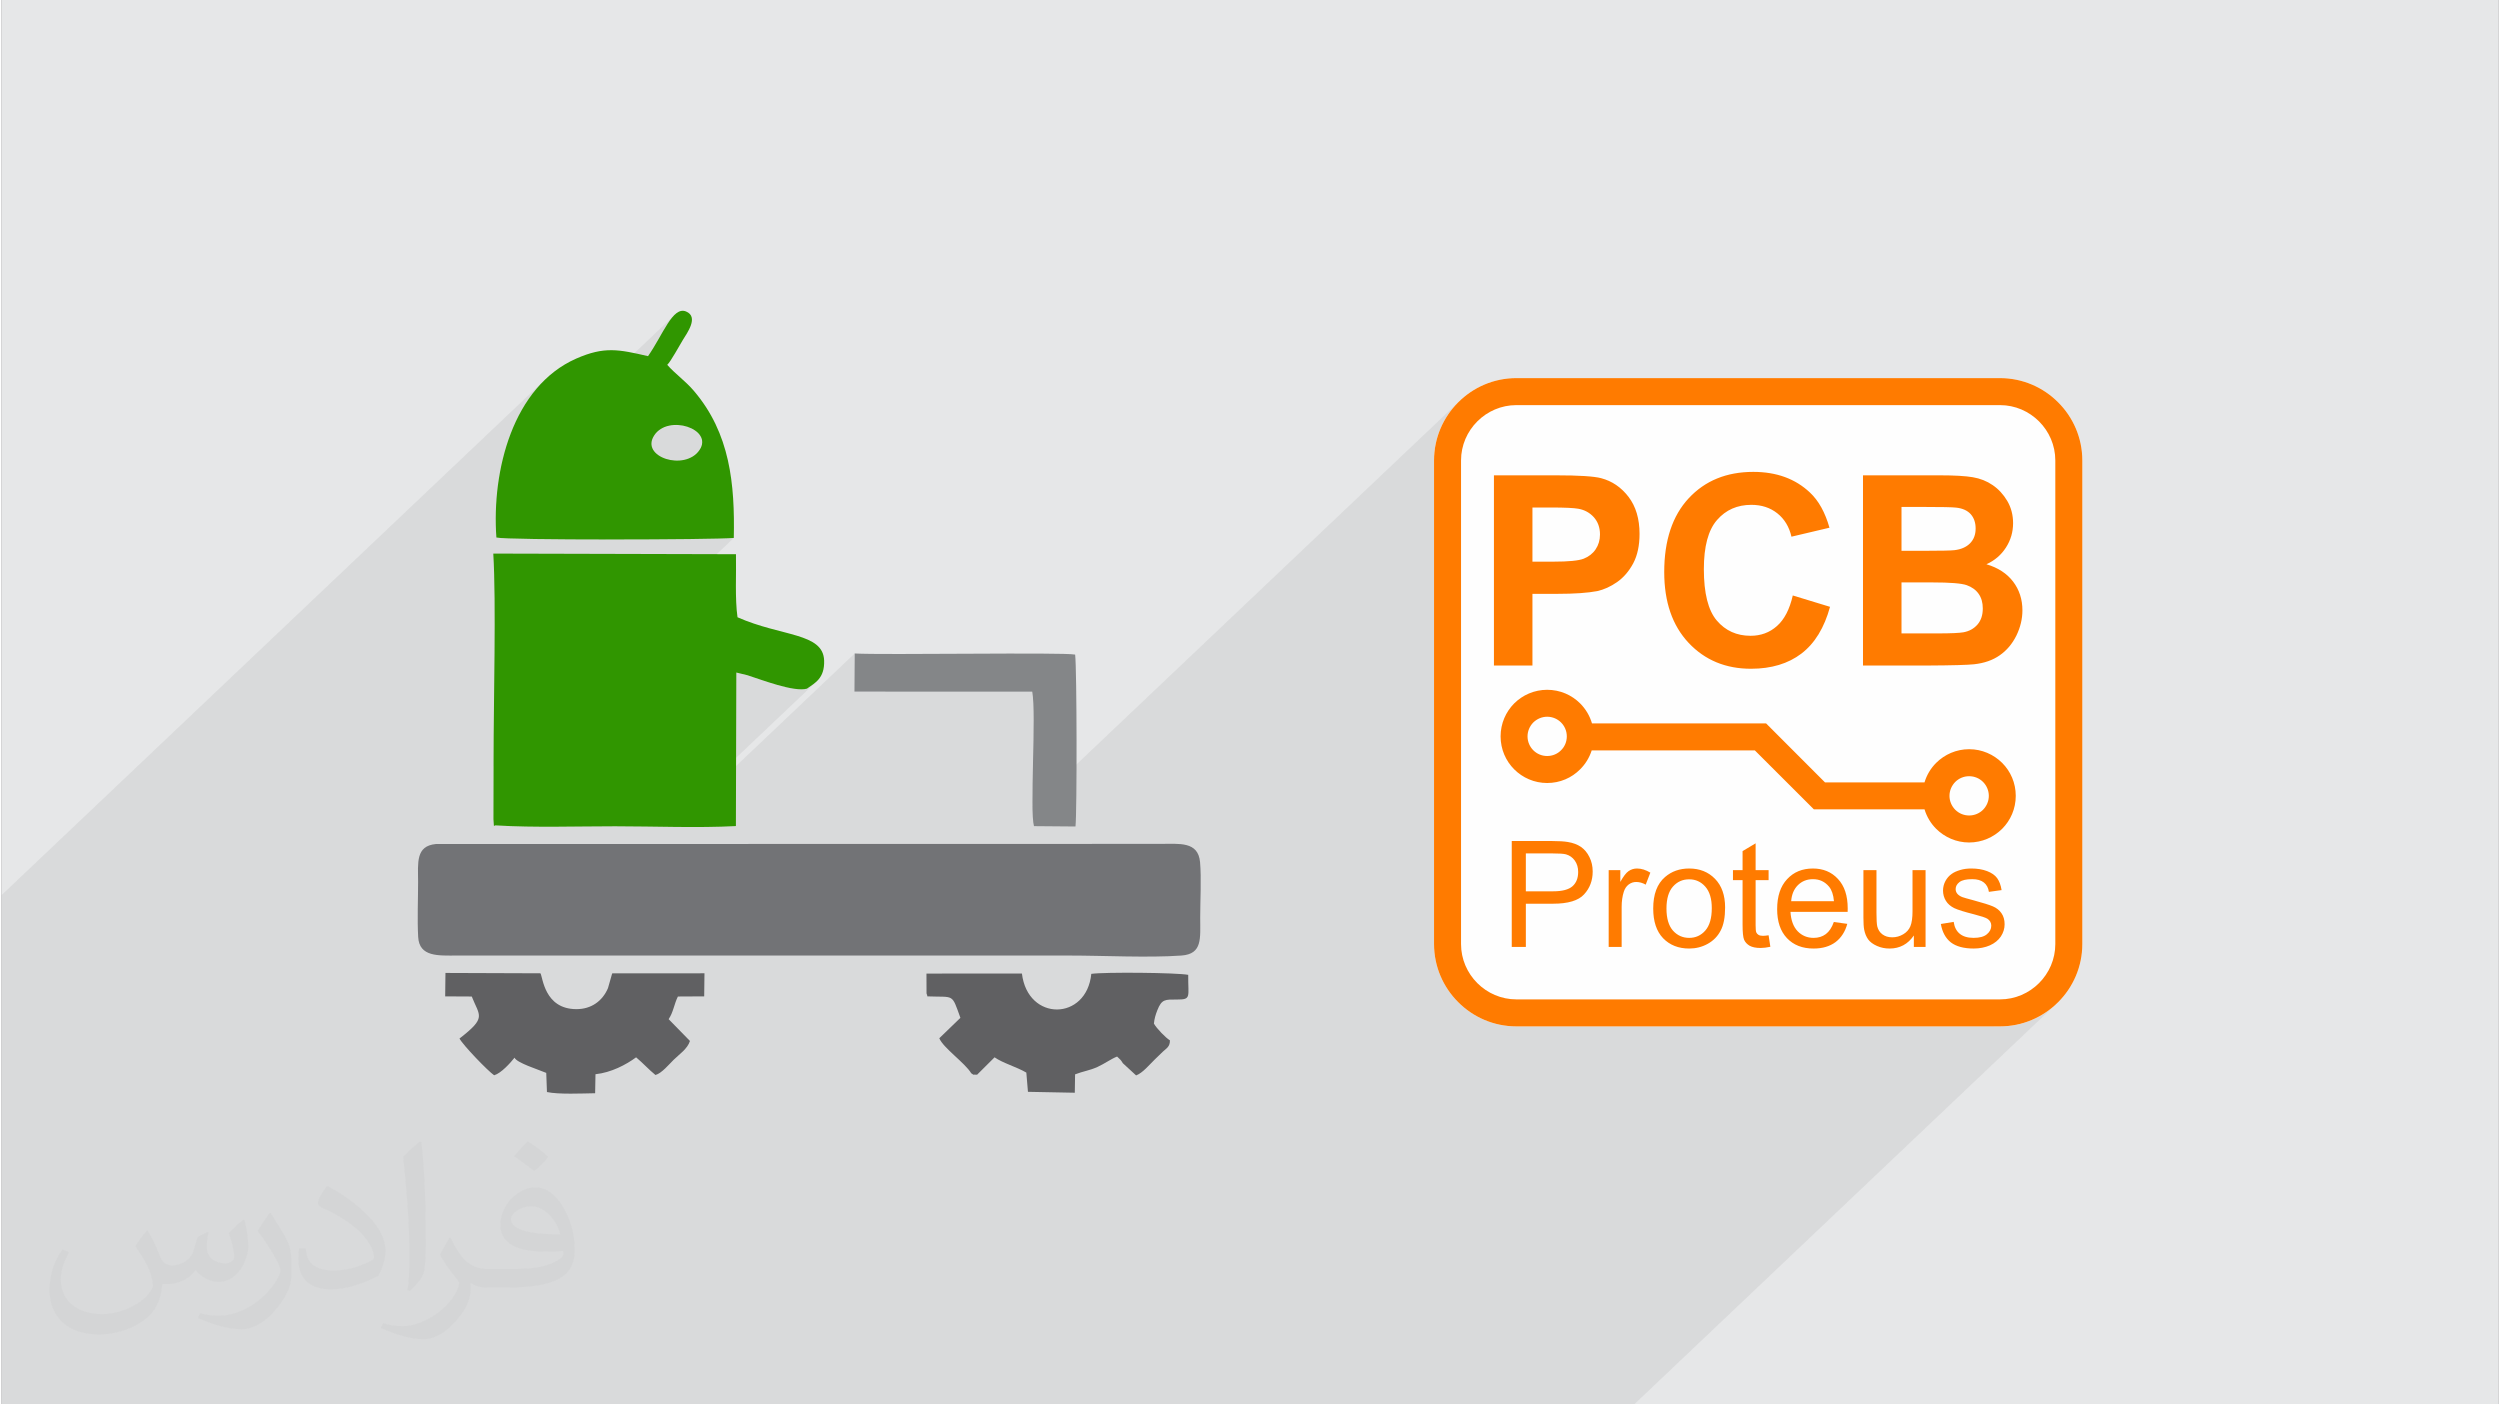
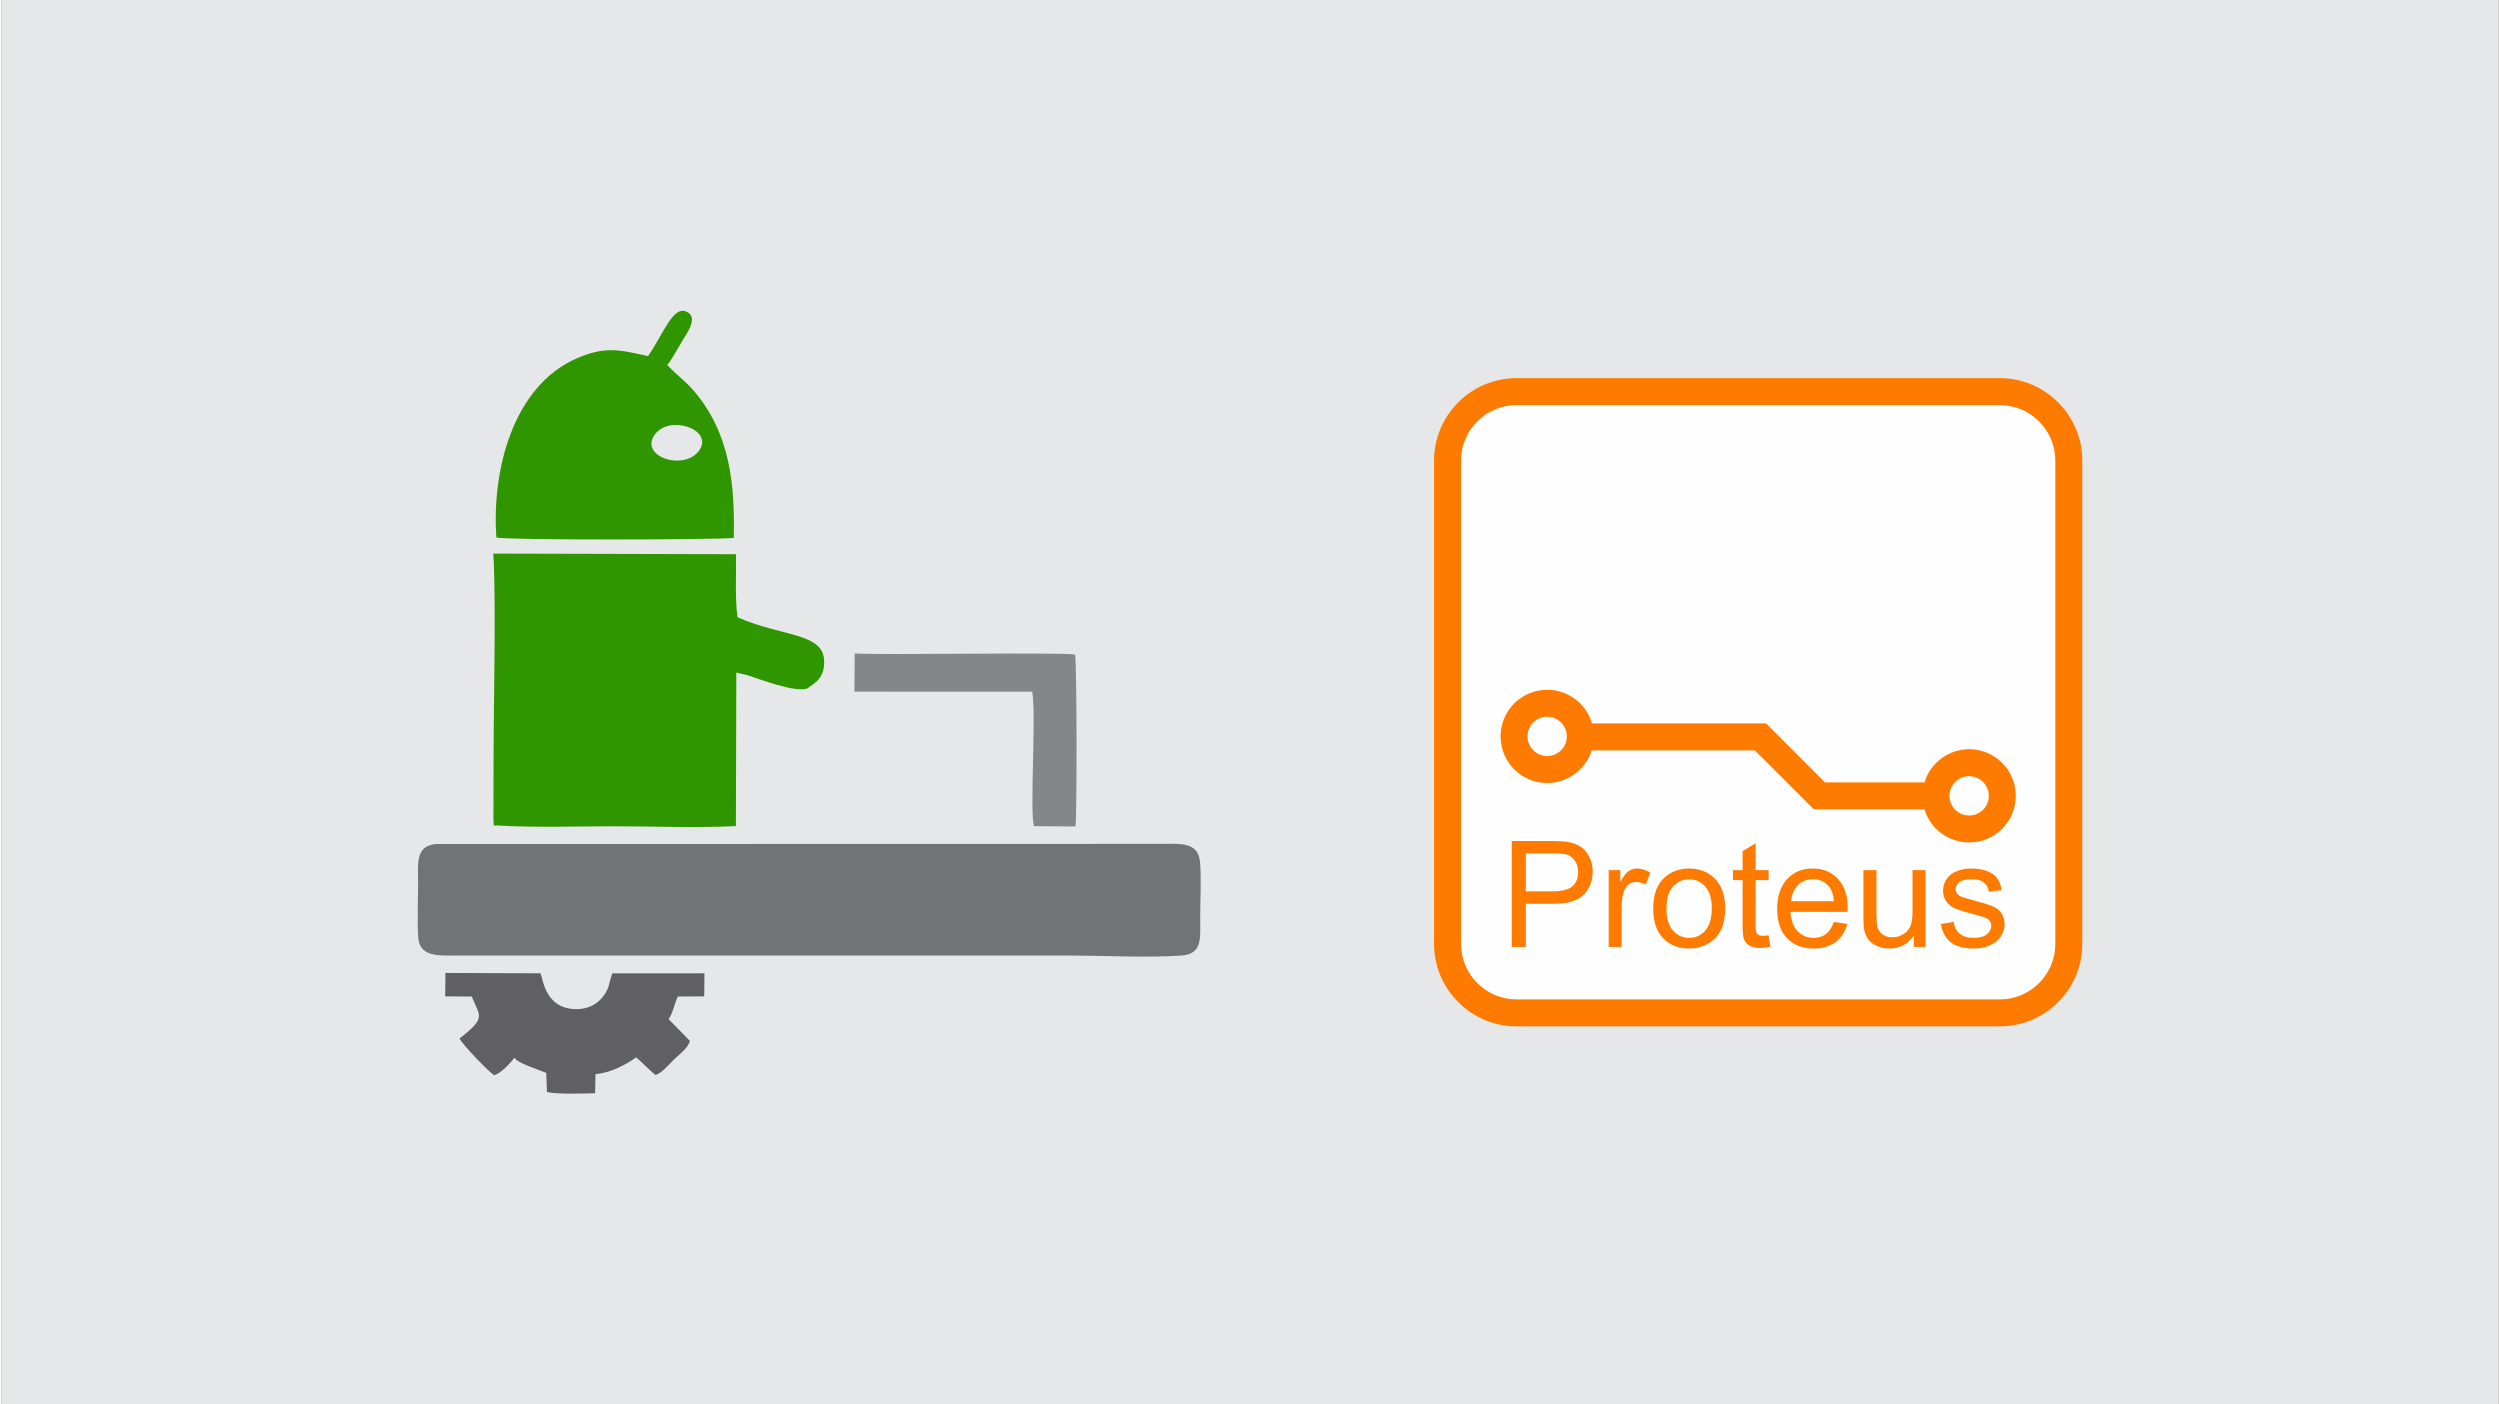
<svg xmlns="http://www.w3.org/2000/svg" xml:space="preserve" width="356px" height="200px" version="1.0" shape-rendering="geometricPrecision" text-rendering="geometricPrecision" image-rendering="optimizeQuality" fill-rule="evenodd" clip-rule="evenodd" viewBox="0 0 35600 20025">
  <rect x="0" y="0" width="35600" height="20025" fill="#808080" stroke="none" />
  <g id="Layer_x0020_1">
    <g id="_3020936198928">
      <path fill="#E6E7E8" d="M0 0l35600 0 0 20025 -35600 0 0 -20025z" />
-       <path fill="#373435" fill-opacity="0.078" d="M26540 6777l-558 529 -2 -6 -34 -65 -36 -60 -39 -55 -42 -51 -45 -46 -80 -69 -87 -60 -92 -51 -98 -41 -104 -32 -110 -23 -116 -14 -121 -5 -139 6 -133 18 -125 29 -118 41 -112 53 -105 64 -97 76 -805 763 6 -46 4 -59 2 -61 -3 -79 -7 -76 -12 -71 -17 -68 -22 -64 -28 -61 -32 -56 -36 -53 -41 -49 -43 -45 -45 -40 -47 -35 -50 -31 -53 -27 -54 -22 -57 -17 -44 -10 -54 -8 -65 -7 -76 -6 -86 -4 -98 -3 -108 -2 -120 -1 -878 0 -469 446 0 -658 4 -81 12 -78 19 -75 27 -73 34 -68 39 -65 46 -61 51 -56 -617 584 0 -27 6 -120 18 -116 29 -113 40 -107 49 -103 59 -97 68 -90 76 -83 -6070 5758 -1 -63 0 -130 2 -140 3 -149 3 -152 4 -154 3 -152 2 -147 0 -139 -1 -126 -3 -113 -7 -94 -9 -73 -2535 -1 4 -544 -2607 2473 -55 -1 -67 0 2177 -2065 -42 34 -44 31 -43 30 -82 10 -102 -9 -114 -22 -122 -32 -122 -36 -117 -39 -104 -35 -87 -29 -157 -38 -2315 2197 -47 0 -107 1 -108 1 -107 0 -107 -1 -106 -1 -107 -1 -105 -3 -105 -3 -103 -4 -103 -6 -16 -1 -11 4 -6 4 -3 2 -1 -5 -1 -16 -1 -29 -4 -48 2 -760 3425 -3250 -86 5 -139 4 -186 4 -224 3 -254 2 -276 2 -291 1 -296 1 -82 0 1345 -1276 39 -107 -26 -94 -75 -77 -109 -53 -128 -25 -131 9 -121 47 -94 91 -1560 1480 -145 -2 -207 -4 -166 -5 -115 -6 -58 -6 -9 -182 1 -185 9 -169 2161 -2050 77 -119 71 -121 68 -117 64 -106 63 -88 64 -62 -2540 2409 23 -144 40 -187 51 -184 62 -179 73 -172 85 -165 97 -154 110 -144 122 -131 -7747 7349 0 7262 23276 0 6046 -5736 -83 76 -91 68 -96 59 -103 49 -108 40 -112 29 -116 18 -120 6 -93 0 650 -617 -56 51 -61 46 -65 39 -69 34 -72 26 -75 20 -78 12 -81 4 -922 0 886 -840 17 -18 16 -18 15 -20 12 -21 11 -21 10 -21 7 -22 6 -22 4 -22 3 -22 1 -23 -1 -23 -2 -23 -4 -21 -4 -20 -7 -20 -7 -18 -9 -17 -11 -17 -12 -15 -12 -15 -14 -13 -15 -13 -16 -12 -16 -10 -18 -10 -19 -9 -22 -8 -25 -10 -28 -10 -12 -3 211 -201 -4 -26 -6 -25 -7 -23 -7 -22 -9 -20 -9 -20 -10 -18 -11 -16 -13 -16 -14 -14 -15 -14 -17 -13 -19 -12 -20 -12 -22 -10 -24 -10 -25 -9 -25 -7 -27 -7 -28 -5 -29 -4 -29 -3 -31 -2 -32 0 -21 0 -21 1 -20 2 -20 2 -20 4 -19 3 -20 5 -18 5 -19 6 -12 4 631 -598 42 -47 39 -51 33 -55 28 -58 22 -61 17 -64 10 -66 3 -68 -3 -68 -10 -66 -17 -64 -22 -61 -28 -58 -33 -55 -39 -51 -42 -47 -48 -43 -51 -38 -55 -34 -58 -28 -61 -22 -64 -16 -66 -10 -68 -4 -68 4 -66 10 -63 16 -61 22 -58 28 -55 34 -51 38 -48 43 -292 278 -699 0 1970 -1870 32 -31 31 -34 28 -36 27 -39 24 -40 23 -43 20 -44 17 -44 15 -45 12 -45 10 -45 6 -45 4 -46 2 -46 -2 -58 -7 -56 -10 -54 -15 -53 -18 -50 -23 -48 -27 -47 -31 -44 -35 -42 -39 -39 -42 -35 -46 -33 -49 -29 -53 -26 -56 -23 -20 -7 151 -143 31 -33 29 -36 27 -39 24 -40 21 -41 17 -42 14 -43 12 -44 8 -45 4 -47 2 -46 -1 -44 -4 -42 -7 -41 -9 -40 -12 -39 -14 -39 -17 -37 -19 -35 -22 -35 -22 -32 -25 -31 -25 -29 -27 -28 -28 -25 -29 -24 -31 -22 -31 -21 -33 -18 -34 -17 -35 -15 -36 -13 -37 -11 -38 -9 -39 -8 -42 -6 -47 -6 -53 -4 -57 -4 -63 -3 -67 -2 -73 -1 -78 -1 -1085 0z" />
      <g>
        <path fill="#727376" d="M5940 13359c15,288 291,265 551,265l8732 0c495,0 1120,34 1599,0 303,-22 268,-245 268,-542 0,-238 18,-561 -2,-789 -27,-300 -295,-261 -566,-261l-10330 2c-289,28 -254,266 -253,537 0,253 -13,539 1,788z" />
        <path fill="#309600" d="M7056 11769c544,33 1140,12 1692,12 555,0 1175,26 1722,-3l6 -2189 157 38c201,64 663,244 850,192 113,-82 253,-144 245,-401 -13,-398 -609,-340 -1235,-617 -38,-265 -16,-621 -22,-899l-3460 -9c42,696 4,2107 4,2932l-2 855c14,154 -9,78 43,89zm2895 -5353c-207,307 -851,101 -645,-209 203,-306 846,-88 645,209zm-734 -1338c-417,-96 -622,-142 -1024,35 -903,398 -1206,1597 -1138,2551 141,39 3086,33 3385,6 16,-768 -52,-1492 -570,-2098 -122,-143 -261,-237 -379,-370 50,-46 173,-275 224,-357 57,-94 231,-327 44,-404 -191,-78 -327,329 -542,637z" />
-         <path fill="#606062" d="M13825 15302c60,35 -12,14 84,21l249 -248c118,83 314,136 453,218l23 274 668 13 4 -262c115,-45 206,-54 320,-106 101,-46 194,-115 279,-148 47,48 48,38 82,95l189 174c93,-34 191,-154 264,-225 45,-43 74,-72 119,-115 50,-47 101,-69 99,-160 -59,-35 -191,-171 -228,-239 6,-69 25,-130 49,-191 63,-159 110,-152 279,-152 210,1 158,-35 161,-352 -167,-32 -1195,-41 -1382,-14 -65,670 -906,686 -989,-5l-1361 1 1 282c1,4 5,20 6,17 1,-3 3,11 6,26 389,16 342,-50 471,306l-301 291c53,135 368,353 455,499z" />
        <path fill="#606062" d="M9323 15327c87,-22 195,-153 260,-217 78,-77 197,-155 232,-268l-304 -311c68,-101 78,-214 132,-323l375 -2 4 -329 -1316 1 -60 211c-78,183 -238,300 -451,299 -459,-1 -478,-462 -512,-511l-1354 -5 -4 334 379 2c112,283 216,296 -175,599 52,97 404,462 494,524 101,-29 234,-179 291,-251 29,73 336,168 452,217l10 273c165,36 506,20 687,17l5 -271c222,-23 436,-135 579,-241 97,81 185,179 276,252z" />
        <path fill="#848688" d="M12160 9861l2535 1c60,328 -38,1694 25,1917l592 5c22,-214 20,-2239 -5,-2451 -167,-36 -2751,8 -3143,-16l-4 544z" />
        <path fill="#FEFEFE" fill-rule="nonzero" d="M21598 5391l6895 0c323,0 617,132 829,345 213,212 345,506 345,829l0 6895c0,323 -132,617 -345,829 -212,213 -506,345 -829,345l-6895 0c-323,0 -617,-132 -829,-345 -213,-212 -345,-506 -345,-829l0 -6895c0,-323 132,-617 345,-829 212,-213 506,-345 829,-345z" />
        <g>
          <path fill="#FF7B00" fill-rule="nonzero" d="M22676 10314l2482 0 840 841 1419 0c32,-107 90,-202 166,-278 121,-120 287,-195 470,-195 184,0 350,75 471,195 120,120 194,286 194,470 0,184 -74,350 -194,470 -121,120 -287,195 -471,195 -183,0 -349,-75 -470,-195 -76,-76 -134,-172 -166,-278l-1578 0 -841 -840 -2326 0c-33,103 -90,196 -165,270 -120,121 -286,195 -470,195 -183,0 -349,-74 -470,-195 -120,-120 -194,-286 -194,-470 0,-183 74,-349 194,-470 121,-120 287,-194 470,-194 184,0 350,74 470,194 79,79 137,176 169,285zm-441 -13c-50,-50 -120,-82 -198,-82 -77,0 -147,32 -198,82 -50,51 -82,121 -82,198 0,78 32,148 82,198 51,51 121,82 198,82 78,0 148,-31 198,-82 51,-50 82,-120 82,-198 0,-77 -31,-147 -82,-198zm6017 848c-51,-51 -121,-82 -199,-82 -77,0 -147,31 -198,82 -50,51 -82,121 -82,198 0,77 32,147 82,198 51,51 121,82 198,82 78,0 148,-31 199,-82 50,-51 82,-121 82,-198 0,-77 -32,-147 -82,-198z" />
-           <path fill="#FF7B00" fill-rule="nonzero" d="M21278 9489l0 -2712 878 0c333,0 550,14 651,41 155,41 285,129 390,266 104,136 157,312 157,528 0,167 -30,306 -90,420 -61,113 -137,202 -230,267 -93,65 -188,108 -284,129 -130,25 -319,39 -567,39l-356 0 0 1022 -549 0zm549 -2253l0 772 299 0c215,0 359,-14 431,-42 73,-29 130,-73 171,-134 41,-61 62,-131 62,-212 0,-99 -30,-180 -87,-245 -58,-64 -131,-105 -220,-121 -65,-12 -195,-18 -392,-18l-264 0zm3712 1254l531 162c-82,299 -217,520 -407,666 -189,144 -429,217 -720,217 -361,0 -657,-123 -889,-369 -232,-247 -348,-583 -348,-1010 0,-452 117,-803 350,-1053 233,-250 540,-375 920,-375 332,0 601,99 808,295 124,116 216,283 278,501l-542 128c-32,-140 -99,-251 -200,-332 -103,-82 -226,-122 -372,-122 -201,0 -364,72 -489,216 -126,144 -188,378 -188,701 0,342 61,587 184,732 124,146 285,218 482,218 146,0 272,-46 376,-139 105,-92 181,-238 226,-436zm1001 -1713l1085 0c215,0 375,9 480,27 106,18 200,55 283,112 84,57 153,132 209,226 55,94 83,200 83,317 0,126 -34,243 -102,348 -68,106 -161,185 -278,238 165,49 291,131 380,247 88,116 133,252 133,410 0,123 -29,243 -86,360 -58,117 -136,210 -236,280 -99,70 -221,113 -367,129 -91,10 -311,16 -660,18l-924 0 0 -2712zm549 451l0 625 359 0c212,0 345,-3 397,-9 93,-11 167,-43 221,-97 53,-54 80,-124 80,-211 0,-84 -23,-151 -69,-204 -47,-52 -115,-84 -206,-94 -55,-7 -211,-10 -467,-10l-315 0zm0 1076l0 727 508 0c197,0 322,-6 375,-16 82,-15 148,-51 199,-109 51,-58 77,-134 77,-231 0,-82 -19,-151 -59,-208 -39,-56 -97,-98 -171,-124 -75,-26 -237,-39 -486,-39l-443 0z" />
          <path fill="#FF7B00" fill-rule="nonzero" d="M21598 5391l6895 0c323,0 617,132 829,345 213,212 345,506 345,829l0 6895c0,323 -132,617 -345,829 -212,213 -506,345 -829,345l-6895 0c-323,0 -617,-132 -829,-345 -213,-212 -345,-506 -345,-829l0 -6895c0,-323 132,-617 345,-829 212,-213 506,-345 829,-345zm6895 385l-6895 0c-217,0 -414,89 -557,232 -143,143 -232,340 -232,557l0 6895c0,217 89,414 232,557 143,143 340,232 557,232l6895 0c217,0 414,-89 557,-232 143,-143 232,-340 232,-557l0 -6895c0,-217 -89,-414 -232,-557 -143,-143 -340,-232 -557,-232z" />
          <path fill="#FF7B00" fill-rule="nonzero" d="M21532 13501l0 -1510 570 0c101,0 177,5 230,14 74,12 137,36 187,70 50,35 91,84 121,146 31,62 46,131 46,205 0,128 -41,237 -123,326 -81,89 -229,133 -443,133l-387 0 0 616 -201 0zm201 -793l390 0c129,0 220,-24 275,-72 54,-48 81,-116 81,-204 0,-63 -16,-117 -48,-162 -32,-45 -74,-74 -126,-89 -34,-9 -96,-13 -186,-13l-386 0 0 540zm1181 793l0 -1095 166 0 0 168c43,-78 82,-129 118,-154 37,-25 76,-37 120,-37 62,0 126,20 190,59l-66 171c-45,-25 -90,-38 -135,-38 -40,0 -76,12 -108,36 -32,25 -55,58 -69,102 -21,65 -31,137 -31,216l0 572 -185 0zm635 -548c0,-202 56,-352 169,-449 94,-81 208,-121 344,-121 150,0 273,49 369,148 95,98 143,234 143,407 0,141 -21,251 -64,331 -42,81 -103,143 -184,188 -81,45 -169,67 -264,67 -153,0 -277,-49 -372,-147 -94,-98 -141,-239 -141,-424zm189 1c0,140 31,244 92,314 62,69 139,104 232,104 92,0 169,-35 230,-105 61,-70 92,-176 92,-319 0,-135 -31,-237 -93,-307 -61,-69 -138,-104 -229,-104 -93,0 -170,34 -232,104 -61,69 -92,173 -92,313zm1456 381l25 164c-52,11 -98,17 -139,17 -67,0 -119,-11 -157,-32 -36,-22 -63,-50 -78,-85 -15,-34 -22,-107 -22,-219l0 -631 -137 0 0 -143 137 0 0 -271 186 -111 0 382 185 0 0 143 -185 0 0 642c0,53 3,87 9,102 7,15 17,27 32,36 15,9 36,14 63,14 21,0 48,-3 81,-8zm930 -189l192 26c-30,111 -86,198 -167,260 -82,61 -186,92 -313,92 -160,0 -286,-49 -380,-148 -93,-98 -140,-236 -140,-413 0,-184 47,-327 142,-428 94,-102 217,-152 368,-152 146,0 265,49 357,149 93,99 139,239 139,420 0,11 0,27 -1,49l-815 0c7,120 41,212 102,276 61,63 137,95 228,95 68,0 126,-18 174,-54 48,-36 86,-93 114,-172zm-608 -297l610 0c-8,-92 -32,-161 -70,-207 -59,-71 -135,-107 -229,-107 -85,0 -157,28 -215,85 -57,57 -89,133 -96,229zm1749 652l0 -163c-85,124 -200,186 -346,186 -64,0 -124,-12 -180,-37 -56,-25 -98,-56 -125,-93 -27,-38 -46,-83 -57,-138 -7,-36 -11,-94 -11,-172l0 -678 186 0 0 606c0,96 4,162 11,195 12,49 36,87 74,115 38,28 84,42 140,42 55,0 107,-14 156,-43 48,-28 83,-67 103,-116 20,-49 30,-120 30,-214l0 -585 186 0 0 1095 -167 0zm385 -327l183 -30c10,74 39,130 86,169 47,39 113,59 198,59 85,0 149,-17 190,-52 41,-34 62,-75 62,-122 0,-42 -19,-75 -56,-99 -26,-16 -89,-37 -190,-63 -135,-34 -229,-63 -282,-88 -52,-26 -92,-60 -119,-104 -27,-44 -41,-93 -41,-146 0,-49 12,-94 34,-136 22,-41 52,-76 91,-103 29,-21 68,-39 118,-54 49,-15 103,-22 159,-22 86,0 161,12 226,37 65,25 113,58 144,101 30,42 52,99 63,170l-181 25c-8,-57 -32,-102 -71,-133 -40,-32 -95,-48 -167,-48 -85,0 -146,14 -182,42 -36,28 -54,61 -54,99 0,24 7,45 22,65 15,19 39,36 71,49 19,7 73,23 164,47 130,35 222,64 274,86 52,22 93,55 122,97 30,43 45,95 45,159 0,61 -18,119 -54,174 -37,54 -89,96 -156,126 -69,30 -146,45 -231,45 -142,0 -251,-30 -326,-88 -74,-59 -122,-146 -142,-262z" />
        </g>
      </g>
-       <path fill="#373435" fill-opacity="0.031" d="M2082 17547c68,103 112,202 155,312 32,64 49,183 199,183 44,0 107,-14 163,-45 63,-33 111,-83 136,-159l60 -202 146 -72 10 10c-20,76 -25,149 -25,206 0,169 146,233 262,233 68,0 129,-33 129,-95 0,-80 -34,-216 -78,-338 68,-68 136,-136 214,-191l12 6c34,144 53,286 53,381 0,93 -41,196 -75,264 -70,132 -194,237 -344,237 -114,0 -241,-57 -328,-163l-5 0c-82,102 -209,194 -412,194l-63 0c-10,134 -39,229 -83,314 -121,237 -480,404 -818,404 -470,0 -706,-272 -706,-633 0,-223 73,-431 185,-578l92 38c-70,134 -117,261 -117,385 0,338 275,499 592,499 294,0 658,-187 724,-404 -25,-237 -114,-349 -250,-565 41,-72 94,-144 160,-221l12 0zm5421 -1274c99,62 196,136 291,220 -53,75 -119,143 -201,203 -95,-77 -190,-143 -287,-213 66,-74 131,-146 197,-210zm51 926c-160,0 -291,105 -291,183 0,167 320,219 703,217 -48,-196 -216,-400 -412,-400zm-359 895c208,0 390,-6 529,-41 155,-40 286,-118 286,-172 0,-14 0,-31 -5,-45 -87,8 -187,8 -274,8 -282,0 -498,-64 -583,-222 -21,-44 -36,-93 -36,-149 0,-153 66,-303 182,-406 97,-85 204,-138 313,-138 197,0 354,158 464,408 60,136 101,293 101,491 0,132 -36,243 -118,326 -153,148 -435,204 -867,204l-196 0 0 0 -51 0c-107,0 -184,-19 -245,-66l-10 0c3,25 5,49 5,72 0,97 -32,221 -97,320 -192,286 -400,410 -580,410 -182,0 -405,-70 -606,-161l36 -70c65,27 155,45 279,45 325,0 752,-313 805,-618 -12,-25 -34,-58 -65,-93 -95,-113 -155,-208 -211,-307 48,-95 92,-171 133,-240l17 -2c139,283 265,446 546,446l44 0 0 0 204 0zm-1408 299c24,-130 26,-276 26,-413l0 -202c0,-377 -48,-926 -87,-1283 68,-74 163,-160 238,-218l22 6c51,450 63,971 63,1452 0,126 -5,249 -17,340 -7,114 -73,200 -214,332l-31 -14zm-1449 -596c7,177 94,317 398,317 189,0 349,-49 526,-134 32,-14 49,-33 49,-49 0,-111 -85,-258 -228,-392 -139,-126 -323,-237 -495,-311 -59,-25 -78,-52 -78,-77 0,-51 68,-158 124,-235l19 -2c197,103 417,256 580,427 148,157 240,316 240,489 0,128 -39,249 -102,361 -216,109 -446,192 -674,192 -277,0 -466,-130 -466,-436 0,-33 0,-84 12,-150l95 0zm-501 -503l172 278c63,103 122,215 122,392l0 227c0,183 -117,379 -306,573 -148,132 -279,188 -400,188 -180,0 -386,-56 -624,-159l27 -70c75,20 162,37 269,37 342,-2 692,-252 852,-557 19,-35 26,-68 26,-91 0,-35 -19,-74 -34,-109 -87,-165 -184,-315 -291,-454 56,-88 112,-173 173,-257l14 2z" />
    </g>
  </g>
</svg>